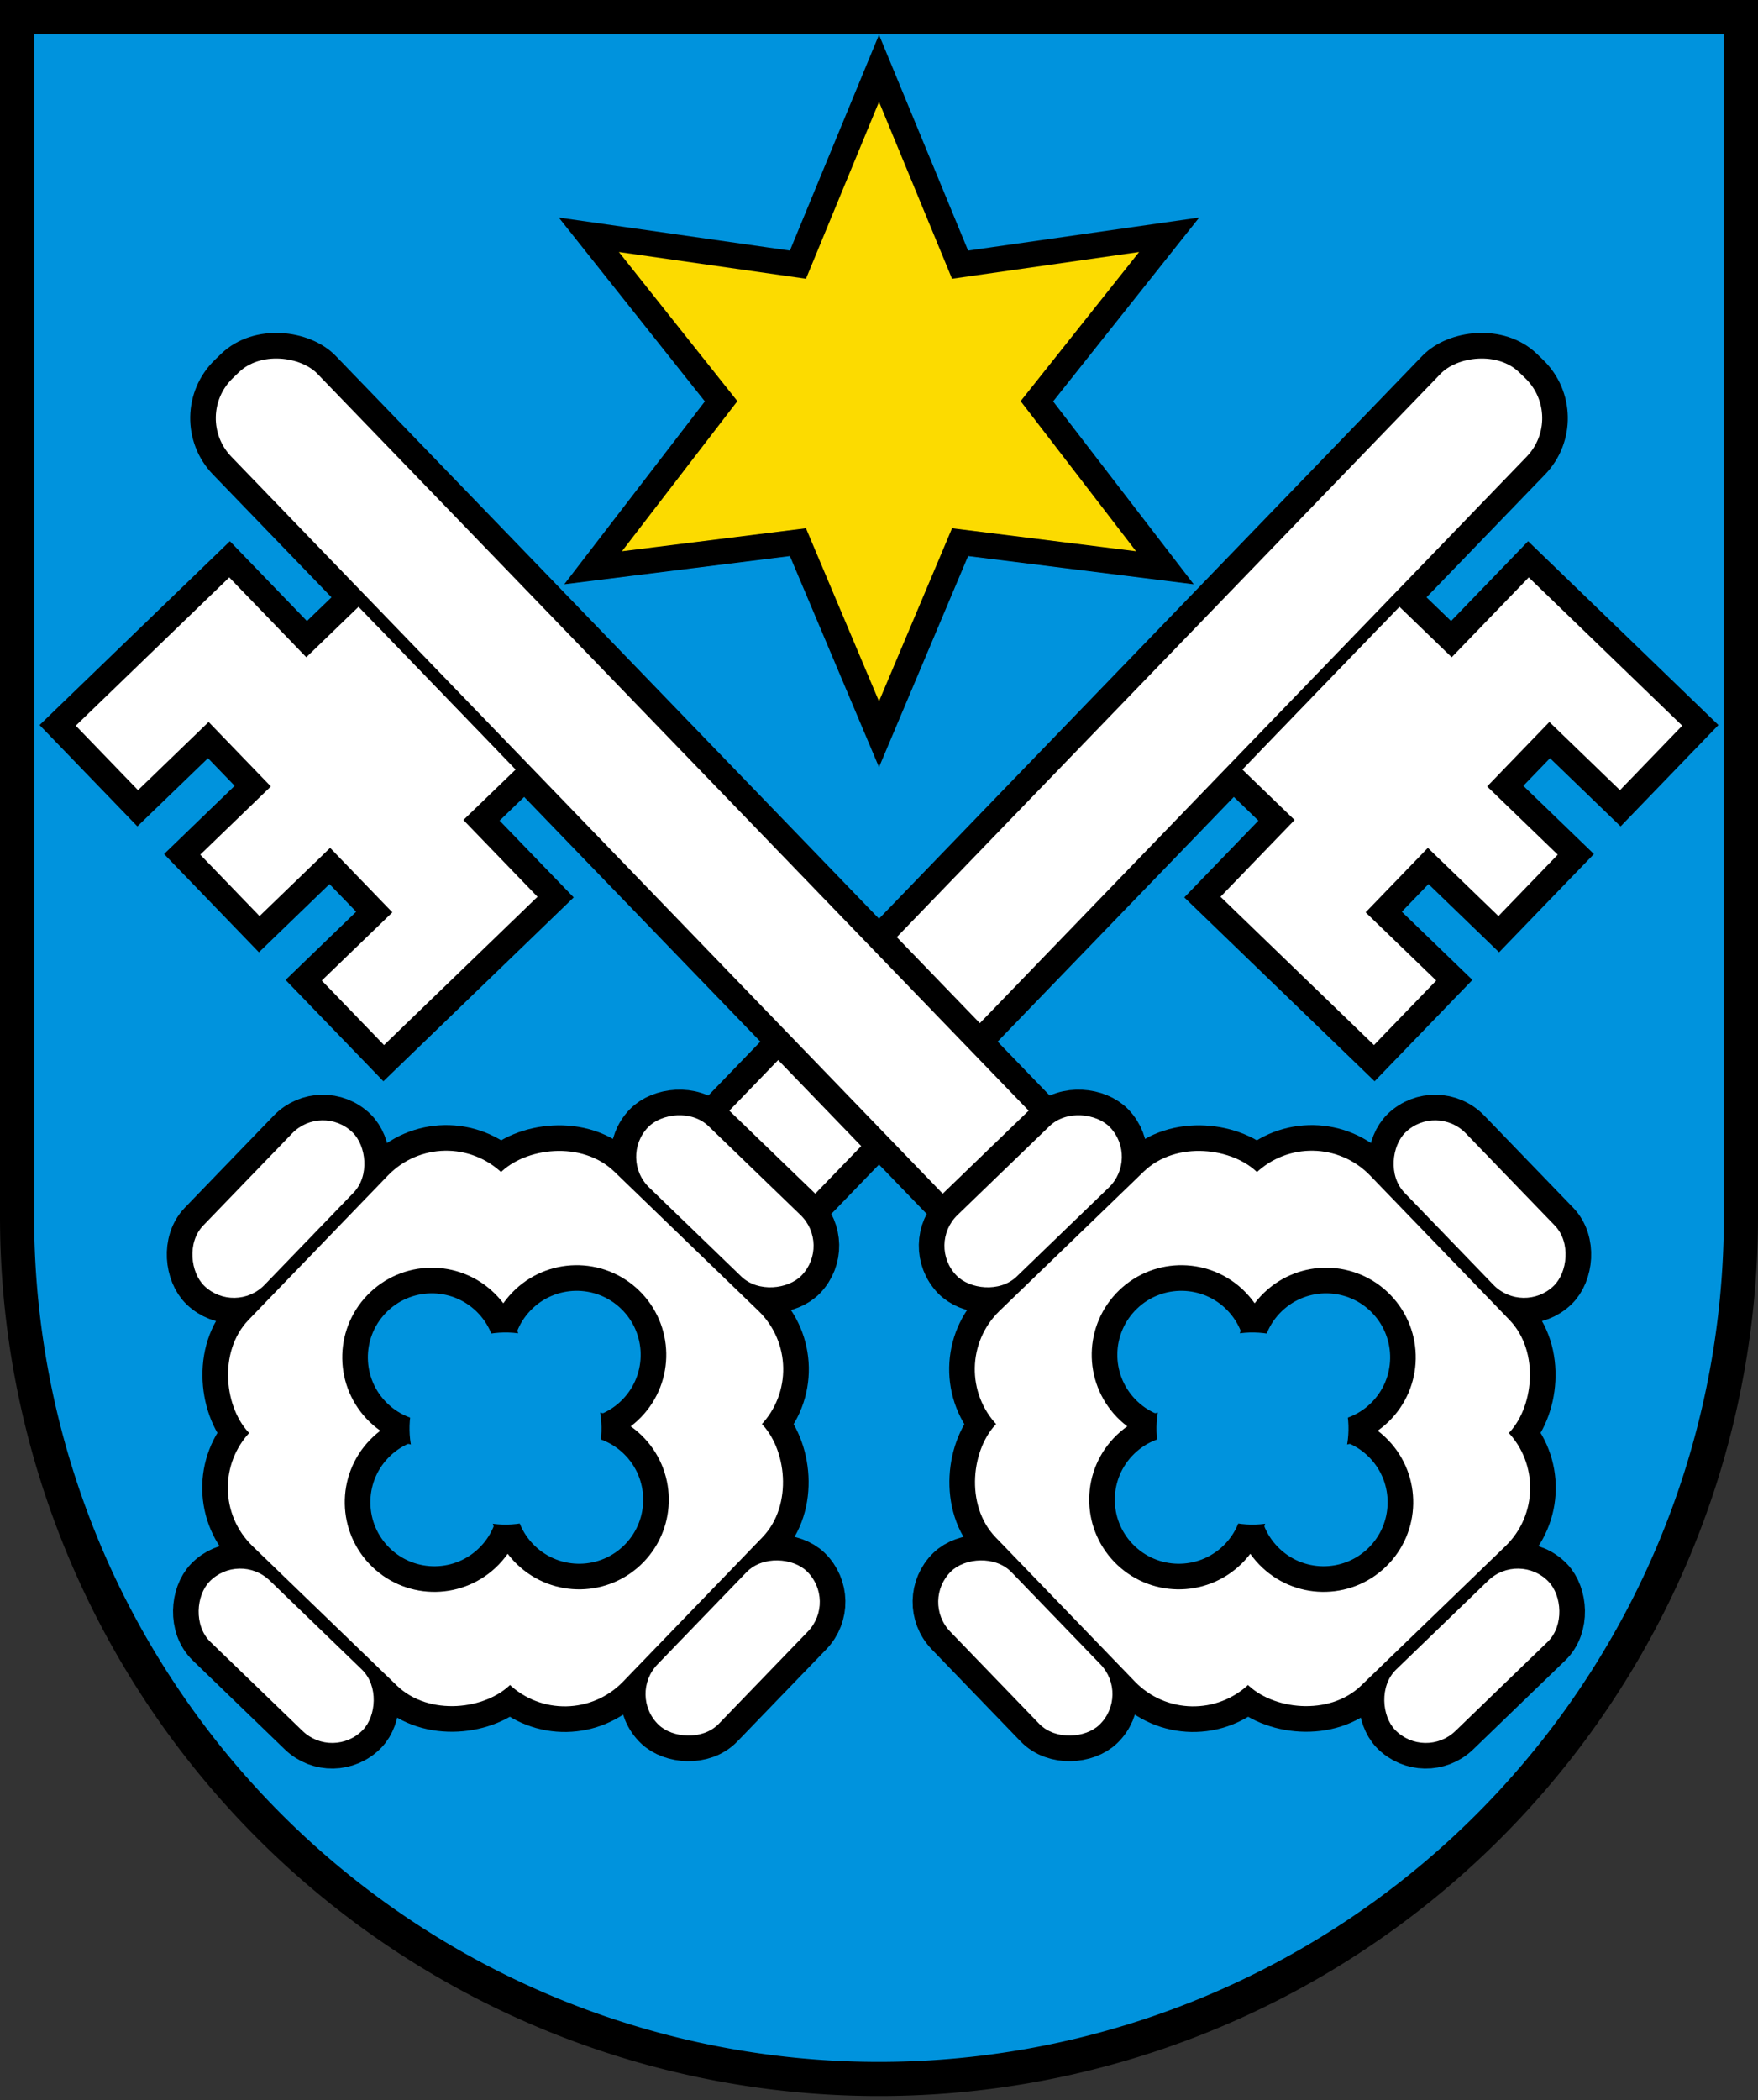
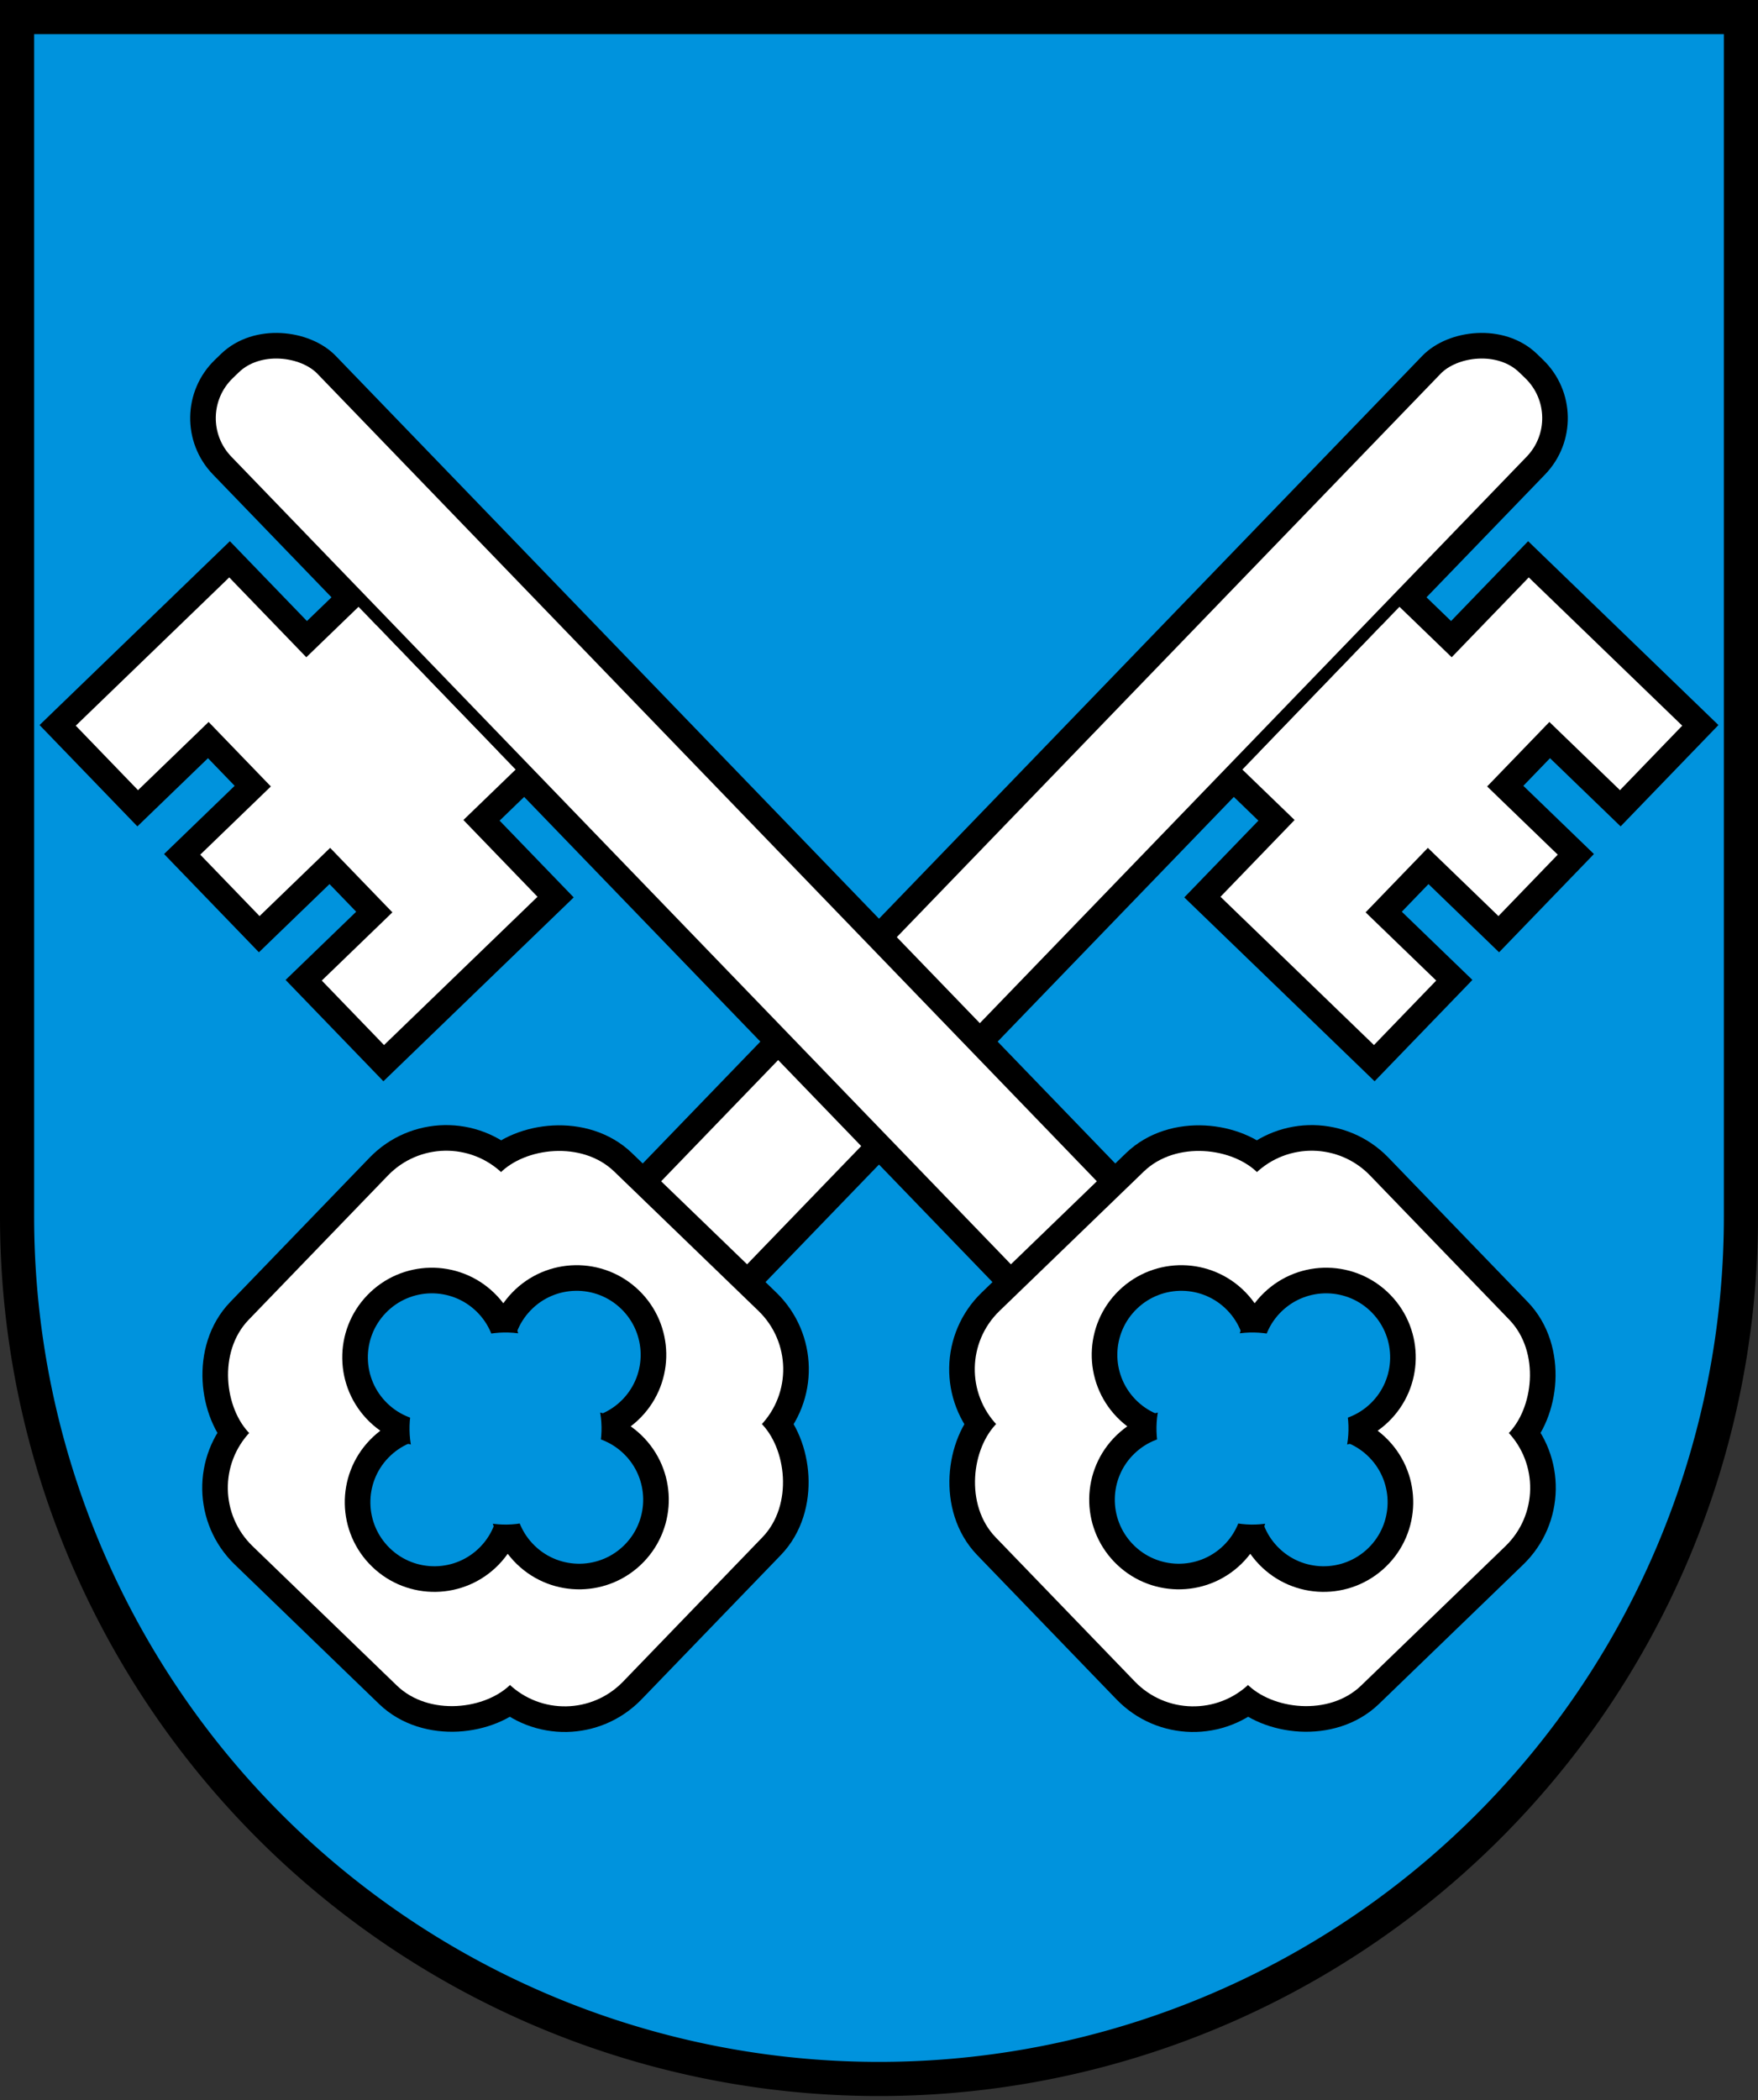
<svg xmlns="http://www.w3.org/2000/svg" xmlns:xlink="http://www.w3.org/1999/xlink" width="412" height="492" viewBox="-206 -370 412 492">
  <rect x="-206" y="-370" width="412" height="492" fill="#333333" stroke="none" />
  <path fill="#0093dd" stroke="#000" stroke-width="8" d="M-202-366v281a202 202 0 0 0 404 0v-281z" />
-   <path fill="#fcdb00" stroke="#000" stroke-width="6" d="m-67-237 30-39-31-39 49 7 19-46 19 46 49-7-31 39 30 39-48-6-19 45-19-45z" />
  <use xlink:href="#a" transform="scale(-1 1)" />
  <g id="a" fill="#fff" stroke-width="3" transform="rotate(-44 0 -126)">
    <rect width="34" height="295" x="-17" y="-346" stroke="#000" stroke-width="6" rx="16" />
    <use xlink:href="#b" stroke="#000" stroke-width="12" />
    <g id="b">
      <path d="M-17-231h-17v25h-50v-21h23v-21h-23v-20h23v-21h-23v-21h50v26h17" />
      <g id="d">
        <rect width="85" height="122" x="-42.5" y="-61" rx="19" />
        <use xlink:href="#c" transform="scale(1 -1)" />
-         <rect id="c" width="50" height="20" x="-25" y="-84" rx="10" />
      </g>
      <use xlink:href="#d" transform="rotate(90)" />
    </g>
    <g stroke="#000" stroke-width="6">
      <g id="g">
        <use xlink:href="#e" id="f" x="0" y="-24" />
        <use xlink:href="#f" transform="scale(1 -1)" />
      </g>
      <use xlink:href="#g" transform="rotate(90)" />
    </g>
    <g stroke="#0093dd" stroke-width="9">
      <circle id="e" r="18" fill="#0093dd" />
    </g>
  </g>
</svg>